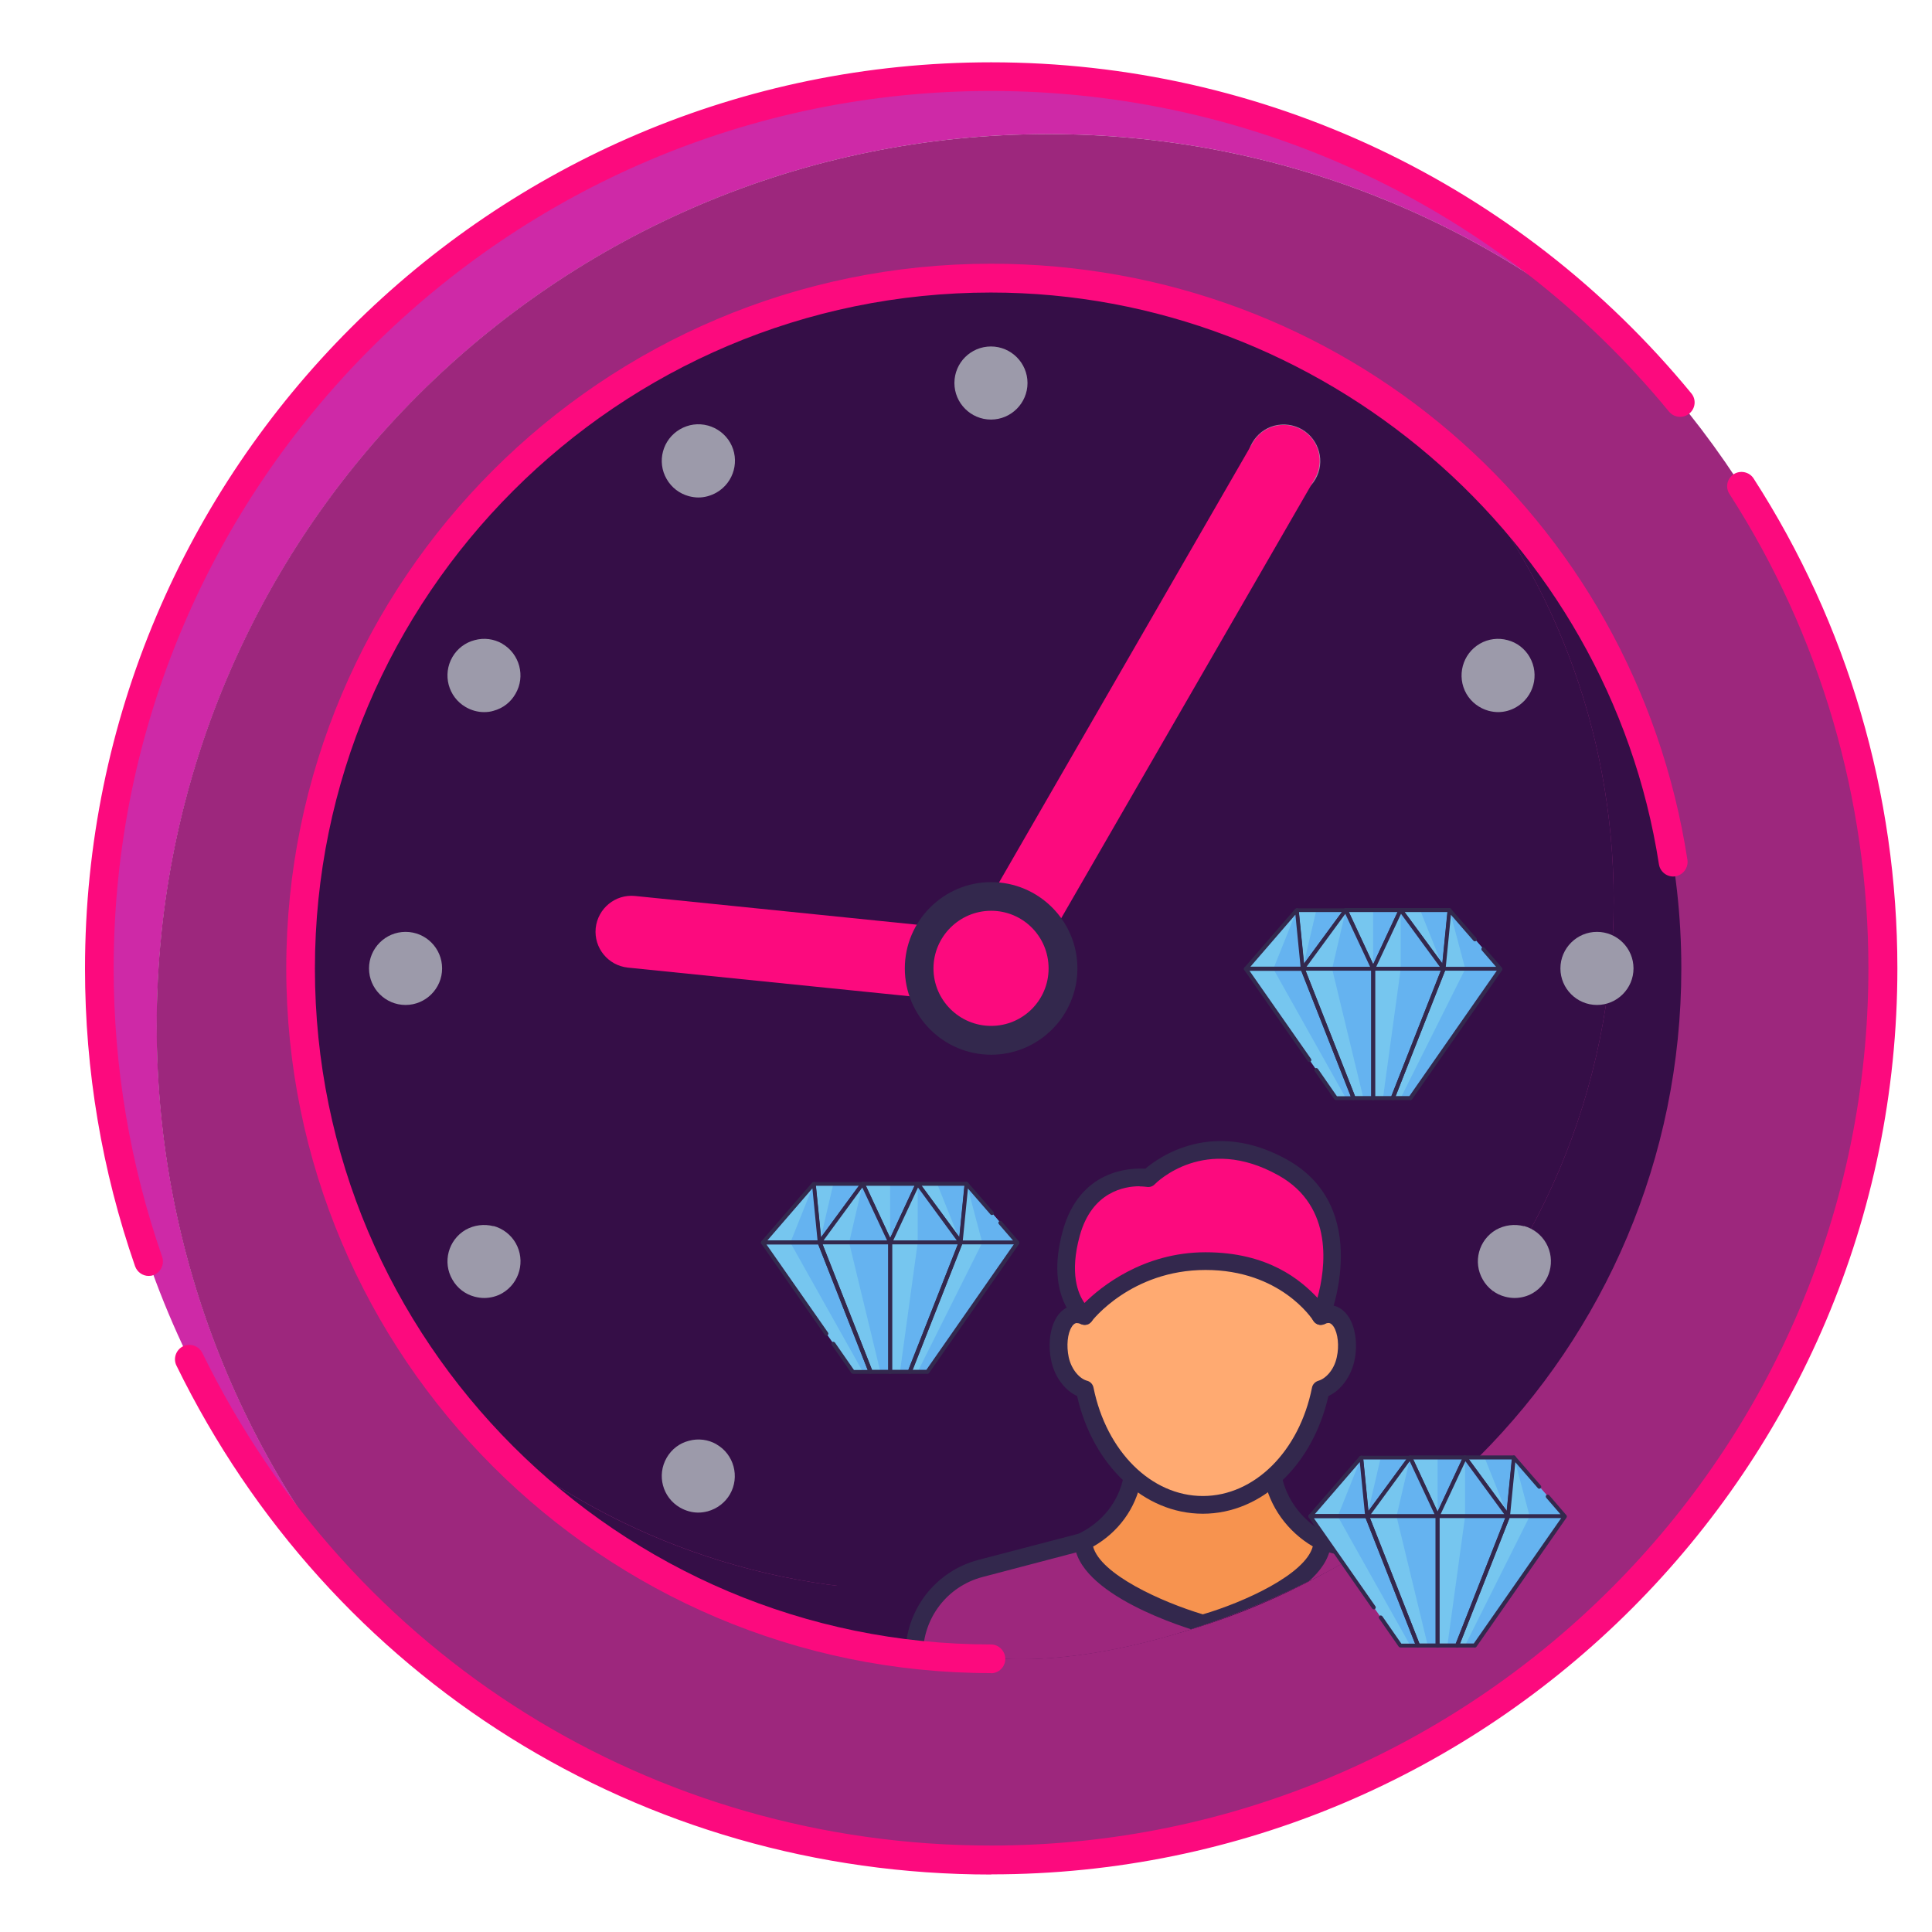
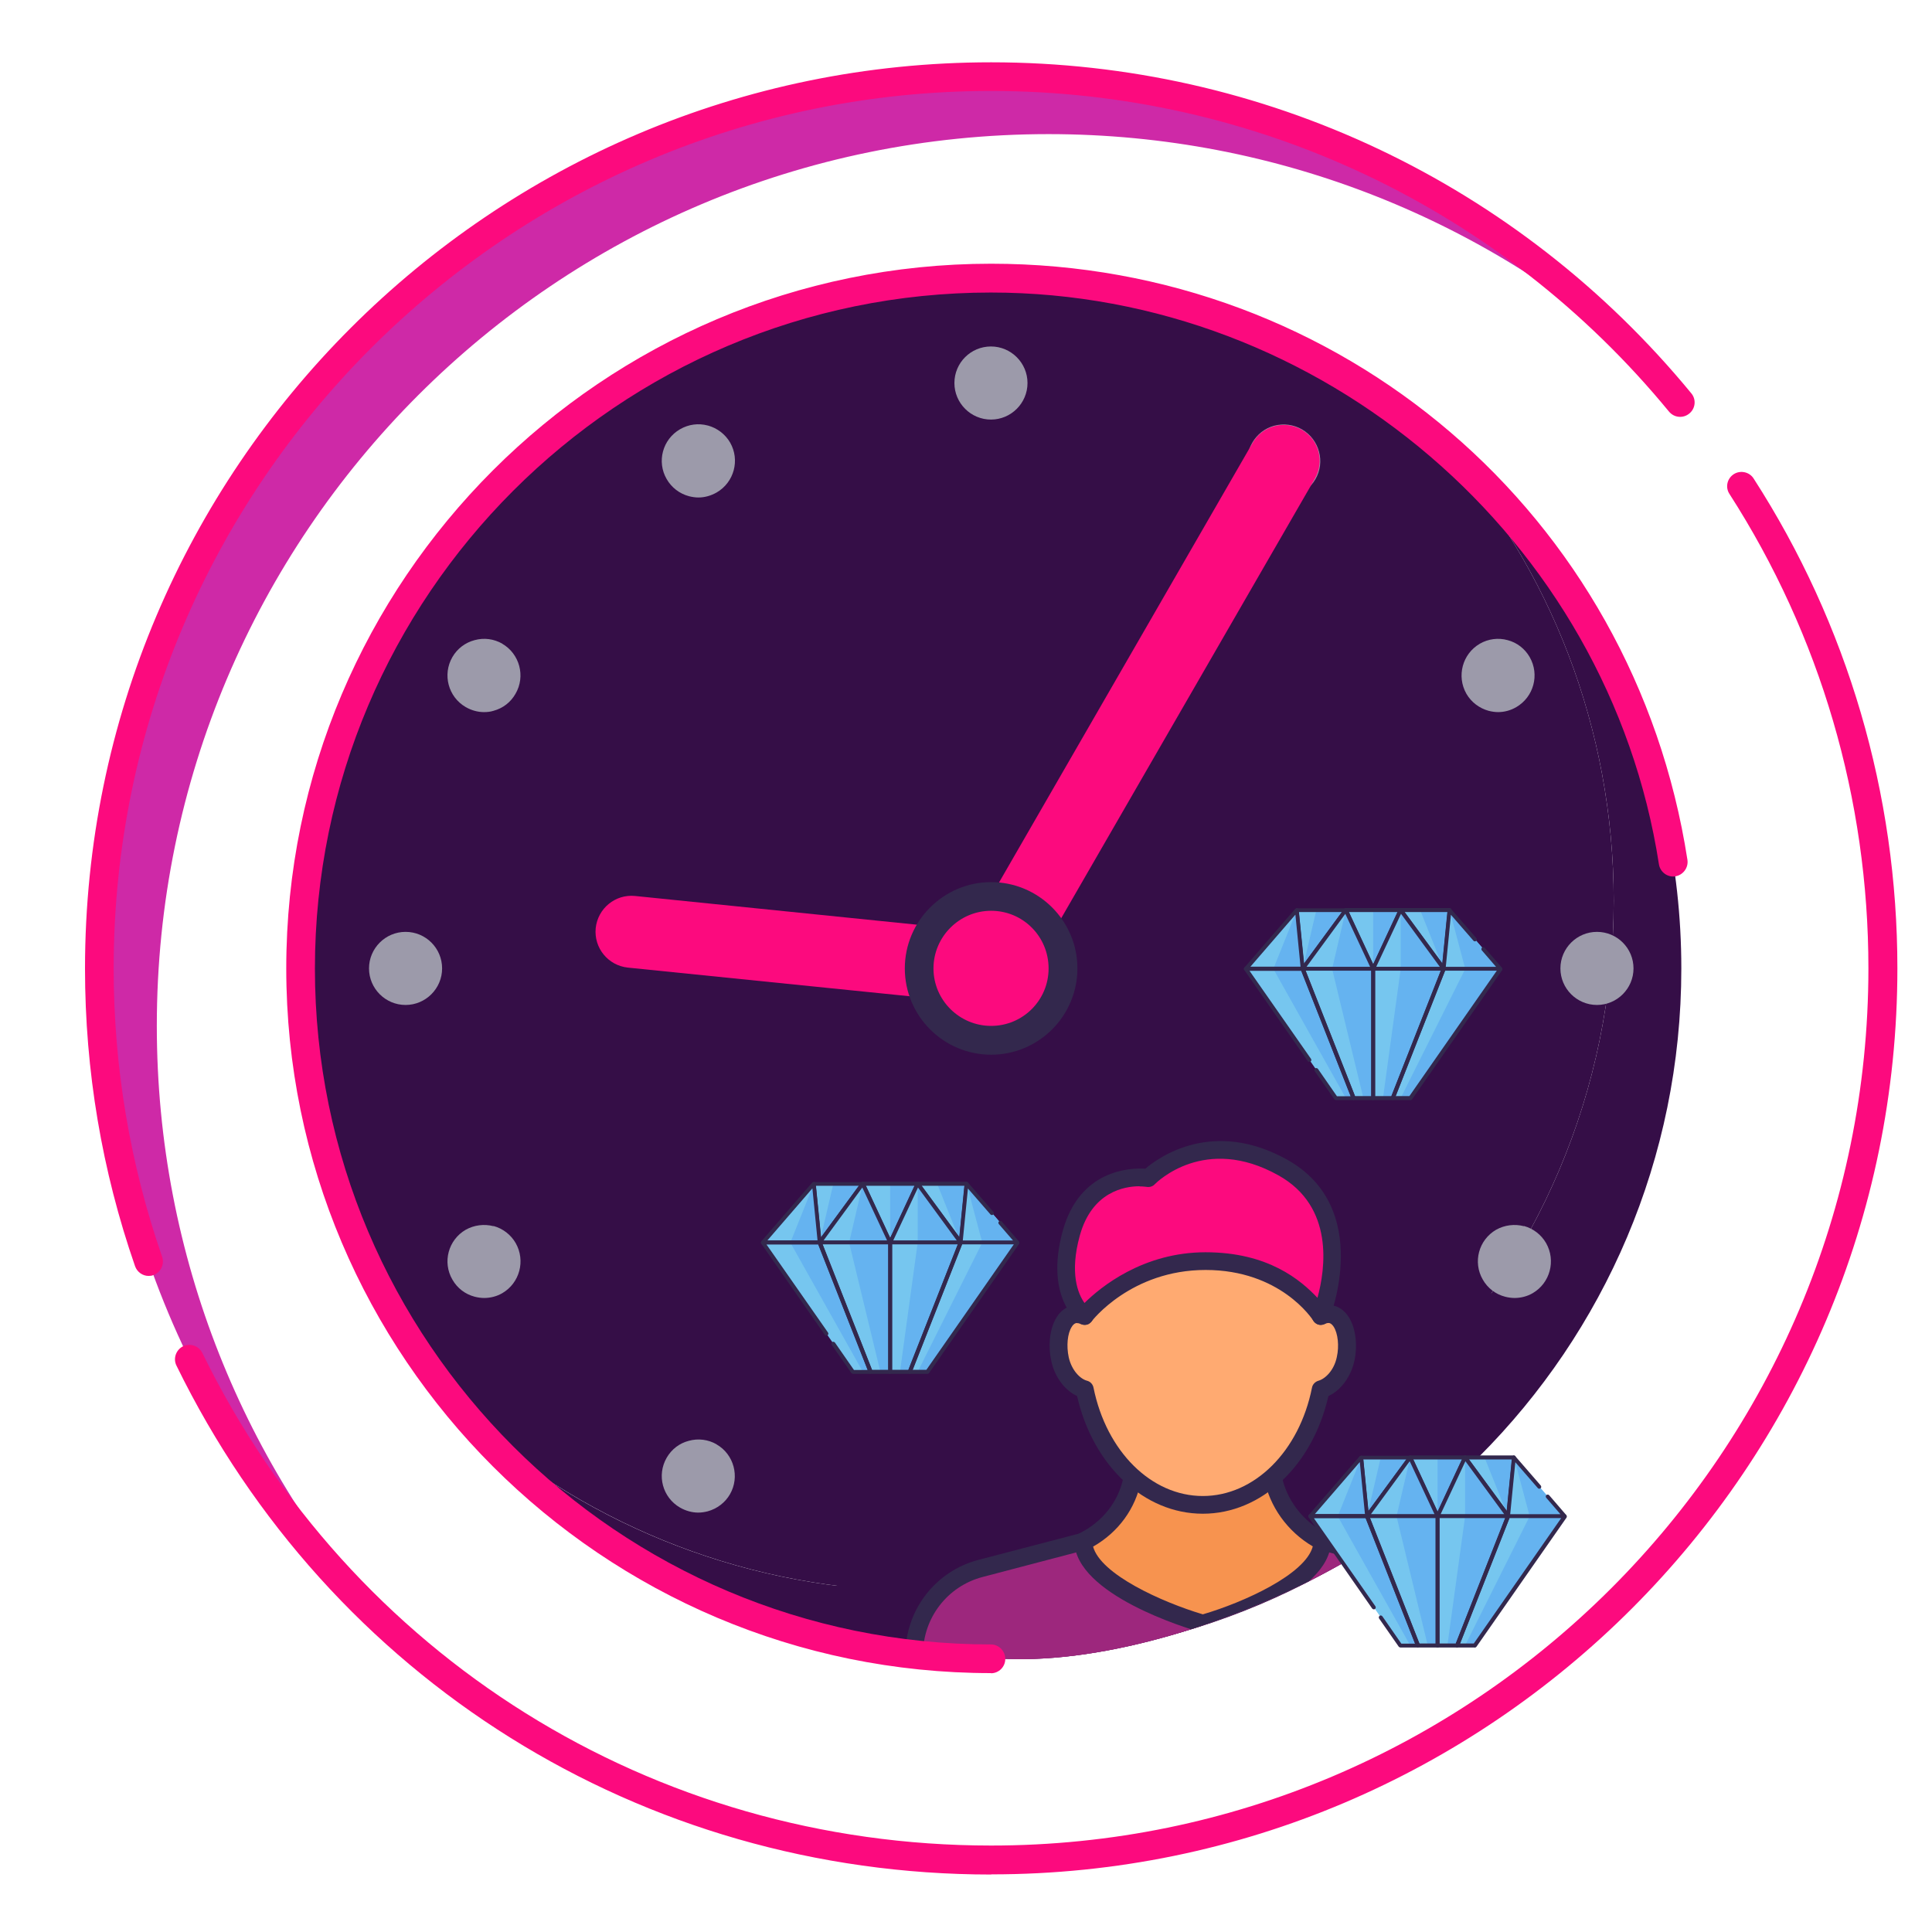
<svg xmlns="http://www.w3.org/2000/svg" id="Layer_2" data-name="Layer 2" viewBox="0 0 120 120">
  <defs>
    <style>
      .cls-1 {
        fill: #9d277d;
      }

      .cls-2 {
        fill: #76c6ef;
      }

      .cls-3 {
        fill: #f7934f;
      }

      .cls-4 {
        fill: #9c9aaa;
      }

      .cls-5 {
        fill: #fc0a7e;
      }

      .cls-6 {
        fill: #350e47;
      }

      .cls-7 {
        fill: #ce29a7;
      }

      .cls-8 {
        fill: #65b3f0;
      }

      .cls-9 {
        fill: #33284d;
      }

      .cls-10 {
        clip-path: url(#clippath);
      }

      .cls-11 {
        fill: #ffaa71;
      }
    </style>
    <clipPath id="clippath">
      <path class="cls-6" d="M51.98,88.85c0-12.55,10.18-22.72,22.73-22.72s16.76,6.39,18.87,18.76c1.39,8.13-18.77,18.7-31.13,18.14s-10.47-1.63-10.47-14.18Z" />
    </clipPath>
  </defs>
  <path class="cls-7" d="M65.12,8.33c14.39,0,27.49,5.49,37.34,14.48-10.13-11.09-24.7-18.05-40.9-18.05C30.97,4.77,6.17,29.56,6.17,60.15c0,16.2,6.95,30.78,18.05,40.91-8.99-9.85-14.48-22.95-14.48-37.34,0-30.58,24.8-55.39,55.39-55.39Z" />
-   <path class="cls-1" d="M116.94,60.15c0-14.39-5.48-27.49-14.48-37.34-9.84-8.99-22.95-14.48-37.34-14.48-30.59,0-55.39,24.8-55.39,55.39,0,14.39,5.49,27.49,14.48,37.34,9.85,8.99,22.95,14.47,37.34,14.47,30.59,0,55.38-24.8,55.38-55.38Z" />
  <path class="cls-5" d="M61.56,116.43c-21.69,0-41.07-12.12-50.6-31.61-.22-.44-.03-.98.41-1.2.45-.21.98-.03,1.2.42,9.23,18.87,27.99,30.59,48.99,30.59,30.05,0,54.49-24.44,54.49-54.49,0-10.49-2.98-20.67-8.63-29.46-.27-.41-.15-.96.27-1.23.41-.26.97-.14,1.23.27,5.84,9.06,8.93,19.59,8.93,30.42,0,31.03-25.24,56.28-56.27,56.28Z" />
  <path class="cls-5" d="M9.23,79.25c-.37,0-.71-.24-.84-.6-2.06-5.93-3.11-12.15-3.11-18.49C5.28,29.12,30.52,3.87,61.56,3.87c16.89,0,32.75,7.5,43.49,20.56.32.38.26.95-.13,1.26-.38.31-.94.26-1.26-.13-10.4-12.65-25.75-19.91-42.11-19.91C31.51,5.65,7.06,30.1,7.06,60.15c0,6.14,1.02,12.17,3.01,17.91.16.46-.08.98-.55,1.14-.09.04-.2.05-.29.05Z" />
  <path class="cls-6" d="M89.69,27.81c6.56,7.53,10.54,17.37,10.54,28.14,0,23.68-19.2,42.88-42.88,42.88-10.77,0-20.61-3.98-28.14-10.54,7.87,9.03,19.43,14.74,32.35,14.74,23.68,0,42.87-19.2,42.87-42.88,0-12.91-5.71-24.48-14.74-32.34Z" />
  <path class="cls-6" d="M100.23,55.95c0-10.77-3.98-20.61-10.54-28.14-7.53-6.56-17.37-10.54-28.13-10.54-23.69,0-42.88,19.19-42.88,42.88,0,10.77,3.98,20.61,10.53,28.14,7.54,6.55,17.37,10.54,28.14,10.54,23.68,0,42.88-19.2,42.88-42.88Z" />
  <g>
    <path class="cls-6" d="M51.98,88.85c0-12.55,10.18-22.72,22.73-22.72s16.76,6.39,18.87,18.76c1.39,8.13-18.77,18.7-31.13,18.14s-10.47-1.63-10.47-14.18Z" />
    <g class="cls-10">
      <path class="cls-1" d="M88.51,97.42l-6.39-1.68h-14.84l-6.39,1.68c-2.43.64-4.11,2.83-4.11,5.34v35.22h35.84v-35.22c0-2.51-1.7-4.7-4.12-5.34Z" />
      <path class="cls-1" d="M82.12,95.74h-14.84l-6.39,1.68c-2.43.64-4.11,2.83-4.11,5.34v1.7c5.72,1.04,20.39,2.49,32.67-6.69-.3-.14-.61-.26-.95-.35l-6.39-1.68Z" />
      <path class="cls-9" d="M85.28,138.53c-.31,0-.56-.25-.56-.55v-33.64c0-.3.25-.56.56-.56s.55.25.55.56v33.64c0,.31-.25.55-.55.55Z" />
      <path class="cls-9" d="M64.14,138.53c-.31,0-.55-.25-.55-.55v-33.64c0-.3.24-.56.55-.56s.55.25.55.56v33.64c0,.31-.24.55-.55.55Z" />
      <path class="cls-9" d="M92.63,138.53h-35.84c-.31,0-.55-.25-.55-.55v-35.22c0-2.76,1.86-5.17,4.52-5.87l6.39-1.67s.09-.02.14-.02h14.84s.09,0,.14.02l6.39,1.67c2.67.7,4.53,3.11,4.53,5.87v35.22c0,.31-.25.55-.55.55ZM57.34,137.42h34.73v-34.67c0-2.26-1.52-4.23-3.7-4.8l-6.32-1.66h-14.7l-6.32,1.66c-2.18.57-3.7,2.54-3.7,4.8v34.67Z" />
      <path class="cls-3" d="M74.71,100.84s7.37-2.1,7.42-5.1c-1.56-.8-2.73-2.26-3.07-4.01-.04-.26-.08-1.89-.11-2.14h-8.49c-.03.29-.08,1.96-.14,2.27-.33,1.72-1.49,3.12-3.03,3.88.07,2.99,7.42,5.1,7.42,5.1Z" />
      <path class="cls-9" d="M74.71,101.39s-.11,0-.16-.02c-.79-.22-7.75-2.32-7.82-5.62,0-.21.11-.41.31-.51,1.44-.71,2.44-1.98,2.74-3.49.02-.15.06-.9.08-1.35.01-.4.03-.75.05-.87.03-.28.27-.49.55-.49h8.49c.28,0,.52.21.55.48.01.11.03.46.04.86.01.41.04,1.11.06,1.24.29,1.52,1.32,2.88,2.77,3.62.19.1.31.29.3.5-.05,3.32-7.02,5.4-7.82,5.62-.05.02-.1.02-.15.02ZM67.89,96.05c.46,1.74,4.28,3.46,6.82,4.22,2.55-.75,6.37-2.48,6.83-4.22-1.58-.93-2.69-2.48-3.02-4.22-.02-.16-.05-.55-.08-1.4,0-.1,0-.19-.01-.28h-7.45c0,.1,0,.2-.01.31-.03.78-.06,1.3-.1,1.51-.33,1.73-1.41,3.2-2.97,4.09Z" />
      <path class="cls-11" d="M82.69,81.64c-.8-.17-1.87.89-2.15,2.13-.28,1.24.16,2.39.97,2.56.8.17,1.79-.67,2.06-1.91.27-1.24-.08-2.61-.89-2.78Z" />
      <path class="cls-11" d="M66.71,81.64c.81-.17,1.87.89,2.15,2.13.27,1.24-.16,2.39-.96,2.56-.81.17-1.79-.67-2.06-1.91-.28-1.24.08-2.61.88-2.78Z" />
      <path class="cls-11" d="M74.71,74.51c-4.18,0-7.56,4.25-7.56,9.48s3.39,9.48,7.56,9.48,7.56-4.24,7.56-9.48-3.38-9.48-7.56-9.48Z" />
      <path class="cls-9" d="M74.71,94.02c-3.65,0-6.83-2.99-7.81-7.31-.76-.35-1.39-1.18-1.6-2.17-.22-1-.09-2.07.34-2.74.24-.38.58-.62.96-.71.11-.02.23-.03.34-.02,1.03-4.22,4.15-7.12,7.76-7.12s6.73,2.9,7.76,7.12c.12,0,.23,0,.35.02h0c.38.08.71.33.96.71.43.67.57,1.74.35,2.74-.22.98-.84,1.82-1.61,2.17-.98,4.32-4.15,7.31-7.8,7.31ZM66.89,82.18s-.04,0-.06,0c-.11.03-.21.14-.26.23-.27.41-.34,1.19-.19,1.89.18.81.71,1.35,1.14,1.46.2.05.36.22.4.43.8,3.96,3.59,6.73,6.79,6.73s5.99-2.77,6.78-6.73c.04-.21.2-.37.4-.43.43-.12.97-.65,1.14-1.46.16-.7.07-1.48-.19-1.89-.06-.09-.15-.2-.26-.23-.08-.02-.19,0-.31.06-.16.07-.33.07-.48-.01-.15-.08-.26-.22-.29-.39-.78-3.99-3.57-6.78-6.79-6.78s-6.02,2.79-6.8,6.78c-.03.16-.14.31-.28.39-.15.08-.33.08-.48.01-.09-.04-.18-.06-.25-.06Z" />
      <path class="cls-5" d="M67.37,81.74s-1.88-1.34-.83-5.14c1.13-4.06,4.79-3.43,4.79-3.43,0,0,3.33-3.46,8.34-.66,5.03,2.8,2.37,9.23,2.37,9.23,0,0-2.15-3.41-7.16-3.41-4.7,0-7.52,3.41-7.52,3.41Z" />
      <path class="cls-9" d="M67.37,82.29c-.11,0-.23-.03-.32-.1-.09-.07-2.18-1.61-1.04-5.74,1.05-3.8,4.17-3.92,5.13-3.86.84-.72,4.2-3.13,8.81-.56,5.38,3.01,2.64,9.86,2.6,9.92-.08.19-.26.32-.47.34-.2.02-.4-.08-.51-.26-.08-.13-2.06-3.15-6.69-3.15s-7.07,3.17-7.09,3.21c-.11.13-.27.2-.43.2ZM70.78,73.68c-.91,0-2.95.32-3.71,3.06-.65,2.35-.11,3.63.29,4.19.98-.97,3.62-3.15,7.52-3.15s5.92,1.74,6.95,2.83c.49-1.78,1.06-5.67-2.43-7.61-4.56-2.55-7.55.43-7.68.56-.12.13-.31.19-.49.16-.03,0-.19-.03-.45-.03Z" />
    </g>
  </g>
  <g>
    <polygon class="cls-2" points="60.04 73.53 57 73.53 59.67 77.18 60.04 73.53" />
    <polygon class="cls-2" points="50.55 73.53 50.91 77.18 53.59 73.53 50.55 73.53" />
    <polygon class="cls-2" points="53.59 73.53 55.29 77.18 57 73.53 53.59 73.53" />
    <polygon class="cls-8" points="60.04 73.53 58.21 73.53 59.67 77.18 60.04 73.53" />
    <polygon class="cls-8" points="51.76 73.53 50.91 77.18 53.59 73.53 51.76 73.53" />
    <polygon class="cls-8" points="55.29 73.53 55.29 77.18 57 73.53 55.29 73.53" />
    <path class="cls-9" d="M59.67,77.3s-.07-.02-.1-.05l-2.68-3.65s-.03-.09-.01-.13c.02-.04.06-.07.11-.07h3.04s.07.01.09.04c.02.03.03.06.03.09l-.37,3.65s-.04.09-.09.1c-.01,0-.02,0-.03,0ZM57.24,73.65l2.35,3.2.32-3.2h-2.67Z" />
    <path class="cls-9" d="M50.91,77.3s-.02,0-.03,0c-.05-.01-.08-.05-.09-.1l-.36-3.65s0-.07.03-.09c.02-.02.06-.04.09-.04h3.04s.09.03.11.07c.02.04.02.09-.01.13l-2.68,3.65s-.06.05-.1.05ZM50.68,73.65l.32,3.2,2.35-3.2h-2.67Z" />
    <polygon class="cls-2" points="47.39 77.18 50.91 77.18 50.55 73.53 47.39 77.18" />
    <polygon class="cls-8" points="49.09 77.18 50.91 77.18 50.55 73.53 49.09 77.18" />
    <path class="cls-9" d="M50.91,77.3h-3.53s-.09-.03-.11-.07c-.02-.04-.01-.09.02-.13l3.16-3.65s.08-.05.13-.04c.05.02.08.06.08.11l.36,3.65s0,.07-.03.09c-.02.03-.06.04-.09.04ZM47.65,77.05h3.13l-.32-3.24-2.8,3.24Z" />
    <path class="cls-9" d="M55.29,77.3s-.09-.03-.11-.07l-1.7-3.65s-.02-.08,0-.12c.02-.03.06-.06.1-.06h3.41s.08.02.1.06c.02.04.03.08,0,.12l-1.7,3.65s-.06.07-.11.07ZM53.78,73.65l1.51,3.24,1.51-3.24h-3.02Z" />
    <polygon class="cls-2" points="60.04 73.53 59.67 77.18 63.2 77.18 60.04 73.53" />
    <polygon class="cls-8" points="60.04 73.53 61.01 77.18 63.2 77.18 60.04 73.53" />
    <path class="cls-9" d="M63.2,77.3h-3.53s-.07-.01-.09-.04c-.02-.03-.03-.06-.03-.09l.36-3.65s.04-.09.08-.11c.05-.01.1,0,.13.04l1.58,1.82c.04.05.04.13-.01.17-.05.04-.13.04-.17-.01l-1.4-1.61-.32,3.24h3.13l-.89-1.03c-.04-.05-.04-.13.01-.17.05-.04.13-.04.17.01l1.06,1.23s.04.09.02.13c-.02.04-.06.07-.11.07Z" />
    <polygon class="cls-2" points="50.91 77.18 55.29 77.18 53.59 73.53 50.91 77.18" />
    <polygon class="cls-8" points="52.74 77.18 55.29 77.18 53.59 73.53 52.74 77.18" />
    <path class="cls-9" d="M55.29,77.3h-4.38s-.09-.03-.11-.07c-.02-.04-.02-.09.01-.13l2.68-3.65s.07-.05.11-.05c.04,0,.08.03.1.07l1.7,3.65s.01.08,0,.12c-.02.04-.06.06-.1.06ZM51.15,77.05h3.95l-1.54-3.29-2.41,3.29Z" />
    <polygon class="cls-2" points="57 73.53 55.29 77.18 59.67 77.18 57 73.53" />
    <polygon class="cls-8" points="57 73.53 57 77.18 59.67 77.18 57 73.53" />
    <path class="cls-9" d="M59.67,77.3h-4.38s-.08-.02-.1-.06c-.02-.04-.02-.08,0-.12l1.7-3.65s.06-.07.1-.07c.04,0,.08.01.11.05l2.68,3.65s.03.09,0,.13c-.02.04-.06.07-.11.07ZM55.48,77.05h3.95l-2.41-3.29-1.54,3.29Z" />
    <polygon class="cls-2" points="47.39 77.18 52.98 85.2 54.07 85.2 50.91 77.18 47.39 77.18" />
    <polygon class="cls-2" points="55.29 77.18 55.29 85.2 56.51 85.2 59.67 77.18 55.29 77.18" />
    <polygon class="cls-2" points="59.67 77.18 56.51 85.2 57.6 85.2 63.2 77.18 59.67 77.18" />
    <polygon class="cls-2" points="50.91 77.18 54.07 85.2 55.29 85.2 55.29 77.18 50.91 77.18" />
    <polygon class="cls-8" points="49.09 77.18 53.59 85.2 54.07 85.2 50.91 77.18 49.09 77.18" />
    <polygon class="cls-8" points="57 77.18 55.9 85.2 56.51 85.2 59.67 77.18 57 77.18" />
    <path class="cls-9" d="M54.07,85.33h-1.09s-.08-.02-.1-.05l-1.22-1.75c-.04-.05-.02-.13.03-.17.05-.04.13-.02.17.03l1.18,1.7h.85l-3.07-7.79h-3.21l3.82,5.47c.04.06.02.13-.03.17-.05.04-.13.02-.17-.03l-3.95-5.67s-.03-.09,0-.13.06-.07.11-.07h3.53c.05,0,.1.03.11.08l3.16,8.03s.01.08-.01.11c-.02.03-.06.05-.1.05Z" />
    <polygon class="cls-8" points="61.01 77.18 57 85.2 57.6 85.2 63.2 77.18 61.01 77.18" />
    <polygon class="cls-8" points="52.74 77.18 54.68 85.2 55.29 85.2 55.29 77.18 52.74 77.18" />
    <path class="cls-9" d="M57.6,85.33h-1.1s-.08-.02-.1-.05c-.02-.03-.03-.08-.01-.11l3.16-8.03s.06-.08.11-.08h3.53s.09.02.11.07c.02.04.02.09,0,.13l-5.6,8.03s-.06.05-.1.05ZM56.69,85.08h.85l5.43-7.79h-3.21l-3.07,7.79Z" />
    <path class="cls-9" d="M55.29,85.33h-1.22s-.09-.03-.11-.08l-3.16-8.03s0-.08.01-.11c.02-.03.06-.05.1-.05h4.38c.07,0,.12.05.12.12v8.03c0,.07-.05.12-.12.12ZM54.16,85.08h1.01v-7.79h-4.08l3.07,7.79Z" />
    <path class="cls-9" d="M56.51,85.33h-1.22c-.07,0-.12-.05-.12-.12v-8.03c0-.07.05-.12.12-.12h4.38s.08.02.1.05c.02.03.03.08.01.11l-3.16,8.03s-.06.08-.11.08ZM55.41,85.08h1.01l3.07-7.79h-4.08v7.79Z" />
  </g>
  <g>
    <polygon class="cls-2" points="90.04 56.53 87 56.53 89.67 60.18 90.04 56.53" />
    <polygon class="cls-2" points="80.55 56.53 80.91 60.18 83.59 56.53 80.55 56.53" />
    <polygon class="cls-2" points="83.59 56.53 85.29 60.18 87 56.53 83.59 56.53" />
    <polygon class="cls-8" points="90.04 56.53 88.21 56.53 89.67 60.18 90.04 56.53" />
    <polygon class="cls-8" points="81.76 56.53 80.91 60.18 83.59 56.53 81.76 56.53" />
    <polygon class="cls-8" points="85.29 56.53 85.29 60.18 87 56.53 85.29 56.53" />
    <path class="cls-9" d="M89.67,60.3s-.07-.02-.1-.05l-2.68-3.65s-.03-.09-.01-.13c.02-.04.06-.07.11-.07h3.04s.07.01.09.04c.02.03.03.06.03.09l-.37,3.65s-.04.09-.09.1c-.01,0-.02,0-.03,0ZM87.24,56.65l2.35,3.2.32-3.2h-2.67Z" />
    <path class="cls-9" d="M80.91,60.3s-.02,0-.03,0c-.05-.01-.08-.05-.09-.1l-.36-3.65s0-.07.03-.09c.02-.02.06-.04.09-.04h3.04s.09.03.11.07c.02.04.02.09-.01.13l-2.68,3.65s-.06.05-.1.05ZM80.68,56.65l.32,3.2,2.35-3.2h-2.67Z" />
    <polygon class="cls-2" points="77.39 60.18 80.91 60.18 80.55 56.53 77.39 60.18" />
    <polygon class="cls-8" points="79.09 60.18 80.91 60.18 80.55 56.53 79.09 60.18" />
    <path class="cls-9" d="M80.91,60.3h-3.53s-.09-.03-.11-.07c-.02-.04-.01-.09.02-.13l3.16-3.65s.08-.05.13-.04c.05.02.08.06.08.11l.36,3.65s0,.07-.03.09c-.02.03-.06.04-.09.04ZM77.65,60.05h3.13l-.32-3.24-2.8,3.24Z" />
    <path class="cls-9" d="M85.29,60.3s-.09-.03-.11-.07l-1.7-3.65s-.02-.08,0-.12c.02-.03.06-.06.1-.06h3.41s.08.02.1.06c.02.04.03.08,0,.12l-1.7,3.65s-.06.07-.11.07ZM83.78,56.65l1.51,3.24,1.51-3.24h-3.02Z" />
    <polygon class="cls-2" points="90.04 56.53 89.67 60.18 93.2 60.18 90.04 56.53" />
    <polygon class="cls-8" points="90.04 56.53 91.01 60.18 93.2 60.18 90.04 56.53" />
    <path class="cls-9" d="M93.2,60.3h-3.53s-.07-.01-.09-.04c-.02-.03-.03-.06-.03-.09l.36-3.65s.04-.09.08-.11c.05-.01.1,0,.13.04l1.58,1.82c.04.05.04.13-.01.17-.05.04-.13.04-.17-.01l-1.4-1.61-.32,3.24h3.13l-.89-1.03c-.04-.05-.04-.13.01-.17.05-.04.13-.04.17.01l1.06,1.23s.04.09.02.13c-.02.04-.06.07-.11.07Z" />
    <polygon class="cls-2" points="80.91 60.18 85.29 60.18 83.59 56.53 80.91 60.18" />
    <polygon class="cls-8" points="82.74 60.18 85.29 60.18 83.59 56.53 82.74 60.18" />
    <path class="cls-9" d="M85.29,60.3h-4.38s-.09-.03-.11-.07c-.02-.04-.02-.09.01-.13l2.68-3.65s.07-.05.11-.05c.04,0,.08.03.1.07l1.7,3.65s.01.08,0,.12c-.02.04-.06.06-.1.06ZM81.15,60.05h3.95l-1.54-3.29-2.41,3.29Z" />
    <polygon class="cls-2" points="87 56.53 85.29 60.18 89.67 60.18 87 56.53" />
    <polygon class="cls-8" points="87 56.53 87 60.18 89.67 60.18 87 56.53" />
    <path class="cls-9" d="M89.67,60.3h-4.38s-.08-.02-.1-.06c-.02-.04-.02-.08,0-.12l1.7-3.65s.06-.07.1-.07c.04,0,.08.01.11.05l2.68,3.65s.03.09,0,.13c-.02.04-.06.07-.11.07ZM85.48,60.05h3.95l-2.41-3.29-1.54,3.29Z" />
    <polygon class="cls-2" points="77.39 60.18 82.98 68.2 84.07 68.2 80.91 60.18 77.39 60.18" />
    <polygon class="cls-2" points="85.29 60.18 85.29 68.2 86.51 68.2 89.67 60.18 85.29 60.18" />
    <polygon class="cls-2" points="89.67 60.18 86.51 68.2 87.6 68.2 93.2 60.18 89.67 60.18" />
    <polygon class="cls-2" points="80.91 60.18 84.07 68.2 85.29 68.2 85.29 60.18 80.91 60.18" />
    <polygon class="cls-8" points="79.09 60.18 83.59 68.2 84.07 68.2 80.91 60.18 79.09 60.18" />
    <polygon class="cls-8" points="87 60.18 85.9 68.2 86.51 68.2 89.67 60.18 87 60.18" />
    <path class="cls-9" d="M84.07,68.33h-1.09s-.08-.02-.1-.05l-1.22-1.75c-.04-.05-.02-.13.03-.17.05-.04.13-.02.17.03l1.18,1.7h.85l-3.07-7.79h-3.21l3.82,5.47c.04.06.02.13-.03.17-.05.04-.13.02-.17-.03l-3.95-5.67s-.03-.09,0-.13.06-.07.11-.07h3.53c.05,0,.1.03.11.08l3.16,8.03s.01.08-.01.11c-.02.03-.06.05-.1.05Z" />
    <polygon class="cls-8" points="91.01 60.18 87 68.2 87.6 68.2 93.2 60.18 91.01 60.18" />
    <polygon class="cls-8" points="82.74 60.18 84.68 68.2 85.29 68.2 85.29 60.18 82.74 60.18" />
    <path class="cls-9" d="M87.6,68.33h-1.1s-.08-.02-.1-.05c-.02-.03-.03-.08-.01-.11l3.16-8.03s.06-.08.11-.08h3.53s.09.02.11.07c.02.04.02.09,0,.13l-5.6,8.03s-.06.05-.1.05ZM86.69,68.08h.85l5.43-7.79h-3.21l-3.07,7.79Z" />
    <path class="cls-9" d="M85.29,68.33h-1.22s-.09-.03-.11-.08l-3.16-8.03s0-.08.01-.11c.02-.03.06-.05.1-.05h4.38c.07,0,.12.05.12.12v8.03c0,.07-.05.12-.12.12ZM84.16,68.08h1.01v-7.79h-4.08l3.07,7.79Z" />
    <path class="cls-9" d="M86.51,68.33h-1.22c-.07,0-.12-.05-.12-.12v-8.03c0-.07.05-.12.12-.12h4.38s.08.02.1.05c.02.03.03.08.01.11l-3.16,8.03s-.06.08-.11.08ZM85.41,68.08h1.01l3.07-7.79h-4.08v7.79Z" />
  </g>
  <path class="cls-4" d="M25.19,57.88c-1.25,0-2.27,1.02-2.27,2.27s1.02,2.27,2.27,2.27,2.27-1.02,2.27-2.27-1.01-2.27-2.27-2.27Z" />
  <path class="cls-4" d="M99.19,57.88c-1.25,0-2.27,1.02-2.27,2.27s1.02,2.27,2.27,2.27,2.27-1.02,2.27-2.27-1.01-2.27-2.27-2.27Z" />
  <path class="cls-4" d="M59.28,23.79c0,1.25,1.02,2.27,2.27,2.27s2.27-1.02,2.27-2.27-1.02-2.27-2.27-2.27-2.27,1.01-2.27,2.27Z" />
  <path class="cls-4" d="M93.64,39.76h0c-.58-.16-1.2-.08-1.72.22-1.09.63-1.46,2.02-.84,3.11.3.52.8.9,1.38,1.06.2.05.39.08.59.08.4,0,.79-.11,1.13-.31,1.08-.63,1.46-2.01.83-3.11-.3-.52-.79-.9-1.37-1.05Z" />
  <path class="cls-4" d="M43.96,26.43h0c-.59-.16-1.2-.07-1.72.23-1.09.63-1.46,2.02-.83,3.1.3.52.79.9,1.38,1.06.2.05.4.08.59.08.39,0,.78-.11,1.13-.31,1.09-.63,1.46-2.02.84-3.1-.3-.52-.8-.9-1.38-1.06Z" />
  <path class="cls-4" d="M78.6,30.6h0c.35.2.74.31,1.14.31.19,0,.39-.03.58-.08.58-.16,1.08-.54,1.38-1.06.63-1.08.25-2.47-.83-3.1-.52-.3-1.13-.38-1.72-.23-.59.16-1.07.54-1.37,1.06-.63,1.09-.26,2.47.83,3.1Z" />
  <path class="cls-4" d="M31.2,39.98c-.53-.3-1.13-.38-1.72-.22-.58.15-1.08.53-1.38,1.05-.63,1.09-.26,2.48.83,3.11.35.2.74.31,1.13.31.2,0,.4-.02.59-.08.59-.16,1.07-.53,1.37-1.06.63-1.08.26-2.48-.83-3.11Z" />
  <path class="cls-4" d="M30.65,76.16c-.58-.15-1.2-.07-1.72.22-1.09.63-1.46,2.02-.83,3.1.3.53.8.91,1.38,1.06.19.05.4.08.59.08.39,0,.79-.1,1.13-.3,1.08-.63,1.45-2.02.83-3.11-.3-.52-.79-.9-1.37-1.06Z" />
  <path class="cls-4" d="M94.65,76.16c-.58-.15-1.2-.07-1.72.22-1.09.63-1.46,2.02-.83,3.1.3.53.8.91,1.38,1.06.19.05.4.08.59.08.39,0,.79-.1,1.13-.3,1.08-.63,1.45-2.02.83-3.11-.3-.52-.79-.9-1.37-1.06Z" />
  <path class="cls-4" d="M44.51,89.71c-.52-.3-1.14-.38-1.72-.22-.59.15-1.07.52-1.38,1.05-.63,1.09-.26,2.47.83,3.1.35.2.74.31,1.13.31.2,0,.39-.03.59-.08.58-.16,1.08-.54,1.38-1.06.62-1.08.25-2.48-.84-3.1Z" />
  <path class="cls-5" d="M61.56,62.39c-.08,0-.15-.01-.23-.02l-22.33-2.27c-1.23-.13-2.12-1.22-2-2.45.13-1.23,1.22-2.12,2.44-2l20.9,2.13,17.46-30.27c.62-1.07,1.98-1.43,3.05-.82,1.07.61,1.43,1.98.82,3.04l-18.19,31.52c-.41.7-1.14,1.12-1.93,1.12Z" />
  <path class="cls-5" d="M57.09,60.15c0,2.47,2,4.46,4.47,4.46s4.46-2,4.46-4.46-2-4.47-4.46-4.47-4.47,2-4.47,4.47Z" />
  <path class="cls-9" d="M61.56,65.51c-2.96,0-5.36-2.41-5.36-5.36s2.41-5.36,5.36-5.36,5.36,2.4,5.36,5.36-2.41,5.36-5.36,5.36ZM61.56,56.57c-1.97,0-3.58,1.61-3.58,3.58s1.61,3.57,3.58,3.57,3.57-1.59,3.57-3.57-1.59-3.58-3.57-3.58Z" />
  <path class="cls-5" d="M61.56,103.92c-24.14,0-43.78-19.63-43.78-43.77S37.42,16.38,61.56,16.38c21.74,0,39.93,15.58,43.25,37.03.07.49-.27.94-.75,1.02-.48.08-.94-.26-1.02-.74-3.13-20.25-20.97-35.52-41.49-35.52-23.15,0-41.99,18.84-41.99,41.99s18.83,41.98,41.99,41.98c.49,0,.89.41.89.9s-.4.89-.89.89Z" />
  <g>
    <polygon class="cls-2" points="94.04 90.53 91 90.53 93.67 94.18 94.04 90.53" />
    <polygon class="cls-2" points="84.55 90.53 84.91 94.18 87.59 90.53 84.55 90.53" />
    <polygon class="cls-2" points="87.59 90.53 89.29 94.18 91 90.53 87.59 90.53" />
    <polygon class="cls-8" points="94.04 90.53 92.21 90.53 93.67 94.18 94.04 90.53" />
    <polygon class="cls-8" points="85.76 90.53 84.91 94.18 87.59 90.53 85.76 90.53" />
    <polygon class="cls-8" points="89.29 90.53 89.29 94.18 91 90.53 89.29 90.53" />
    <path class="cls-9" d="M93.67,94.3s-.07-.02-.1-.05l-2.68-3.65s-.03-.09-.01-.13c.02-.04.06-.07.11-.07h3.04s.07.01.09.04c.02.03.03.06.03.09l-.37,3.65s-.04.09-.09.1c-.01,0-.02,0-.03,0ZM91.24,90.65l2.35,3.2.32-3.2h-2.67Z" />
    <path class="cls-9" d="M84.91,94.3s-.02,0-.03,0c-.05-.01-.08-.05-.09-.1l-.36-3.65s0-.07.03-.09c.02-.02.06-.04.09-.04h3.04s.09.03.11.07c.02.04.02.09-.01.13l-2.68,3.65s-.06.05-.1.05ZM84.68,90.65l.32,3.2,2.35-3.2h-2.67Z" />
    <polygon class="cls-2" points="81.39 94.18 84.91 94.18 84.55 90.53 81.39 94.18" />
    <polygon class="cls-8" points="83.09 94.18 84.91 94.18 84.55 90.53 83.09 94.18" />
    <path class="cls-9" d="M84.91,94.3h-3.53s-.09-.03-.11-.07c-.02-.04-.01-.09.02-.13l3.16-3.65s.08-.05.13-.04c.05.02.08.06.08.11l.36,3.65s0,.07-.03.09c-.02.03-.06.04-.09.04ZM81.65,94.05h3.13l-.32-3.24-2.8,3.24Z" />
    <path class="cls-9" d="M89.29,94.3s-.09-.03-.11-.07l-1.7-3.65s-.02-.08,0-.12c.02-.03.06-.06.1-.06h3.41s.08.02.1.06c.02.04.03.08,0,.12l-1.7,3.65s-.06.07-.11.07ZM87.78,90.65l1.51,3.24,1.51-3.24h-3.02Z" />
    <polygon class="cls-2" points="94.04 90.53 93.67 94.18 97.2 94.18 94.04 90.53" />
    <polygon class="cls-8" points="94.04 90.53 95.01 94.18 97.2 94.18 94.04 90.53" />
    <path class="cls-9" d="M97.2,94.3h-3.53s-.07-.01-.09-.04c-.02-.03-.03-.06-.03-.09l.36-3.65s.04-.09.08-.11c.05-.01.1,0,.13.04l1.58,1.82c.04.05.04.13-.01.17-.05.04-.13.04-.17-.01l-1.4-1.61-.32,3.24h3.13l-.89-1.03c-.04-.05-.04-.13.01-.17.05-.04.13-.04.17.01l1.06,1.23s.04.09.02.13c-.02.04-.06.07-.11.07Z" />
    <polygon class="cls-2" points="84.91 94.18 89.29 94.18 87.59 90.53 84.91 94.18" />
    <polygon class="cls-8" points="86.74 94.18 89.29 94.18 87.59 90.53 86.74 94.18" />
    <path class="cls-9" d="M89.29,94.3h-4.38s-.09-.03-.11-.07c-.02-.04-.02-.09.01-.13l2.68-3.65s.07-.05.11-.05c.04,0,.08.03.1.07l1.7,3.65s.01.08,0,.12c-.02.04-.06.06-.1.06ZM85.15,94.05h3.95l-1.54-3.29-2.41,3.29Z" />
    <polygon class="cls-2" points="91 90.53 89.29 94.18 93.67 94.18 91 90.53" />
    <polygon class="cls-8" points="91 90.53 91 94.18 93.67 94.18 91 90.53" />
    <path class="cls-9" d="M93.67,94.3h-4.38s-.08-.02-.1-.06c-.02-.04-.02-.08,0-.12l1.7-3.65s.06-.07.1-.07c.04,0,.08.01.11.05l2.68,3.65s.03.09,0,.13c-.02.04-.06.07-.11.07ZM89.48,94.05h3.95l-2.41-3.29-1.54,3.29Z" />
    <polygon class="cls-2" points="81.39 94.18 86.98 102.2 88.07 102.2 84.91 94.18 81.39 94.18" />
    <polygon class="cls-2" points="89.29 94.18 89.29 102.2 90.51 102.2 93.67 94.18 89.29 94.18" />
    <polygon class="cls-2" points="93.67 94.18 90.51 102.2 91.6 102.2 97.2 94.18 93.67 94.18" />
    <polygon class="cls-2" points="84.91 94.18 88.07 102.2 89.29 102.2 89.29 94.18 84.91 94.18" />
    <polygon class="cls-8" points="83.09 94.18 87.59 102.2 88.07 102.2 84.91 94.18 83.09 94.18" />
    <polygon class="cls-8" points="91 94.18 89.9 102.2 90.51 102.2 93.67 94.18 91 94.18" />
    <path class="cls-9" d="M88.07,102.33h-1.09s-.08-.02-.1-.05l-1.22-1.75c-.04-.05-.02-.13.03-.17.05-.04.13-.02.17.03l1.18,1.7h.85l-3.07-7.79h-3.21l3.82,5.47c.04.06.02.13-.03.17-.05.04-.13.02-.17-.03l-3.95-5.67s-.03-.09,0-.13.06-.07.11-.07h3.53c.05,0,.1.03.11.08l3.16,8.03s.01.08-.01.11c-.02.03-.06.05-.1.05Z" />
    <polygon class="cls-8" points="95.01 94.18 91 102.2 91.6 102.2 97.2 94.18 95.01 94.18" />
    <polygon class="cls-8" points="86.74 94.18 88.68 102.2 89.29 102.2 89.29 94.18 86.74 94.18" />
    <path class="cls-9" d="M91.6,102.33h-1.1s-.08-.02-.1-.05c-.02-.03-.03-.08-.01-.11l3.16-8.03s.06-.08.11-.08h3.53s.09.02.11.07c.02.04.02.09,0,.13l-5.6,8.03s-.06.05-.1.05ZM90.69,102.08h.85l5.43-7.79h-3.21l-3.07,7.79Z" />
    <path class="cls-9" d="M89.29,102.33h-1.22s-.09-.03-.11-.08l-3.16-8.03s0-.08.01-.11c.02-.03.06-.05.1-.05h4.38c.07,0,.12.05.12.12v8.03c0,.07-.05.12-.12.12ZM88.16,102.08h1.01v-7.79h-4.08l3.07,7.79Z" />
    <path class="cls-9" d="M90.51,102.33h-1.22c-.07,0-.12-.05-.12-.12v-8.03c0-.07.05-.12.12-.12h4.38s.08.02.1.05c.02.03.03.08.01.11l-3.16,8.03s-.06.08-.11.08ZM89.41,102.08h1.01l3.07-7.79h-4.08v7.79Z" />
  </g>
</svg>